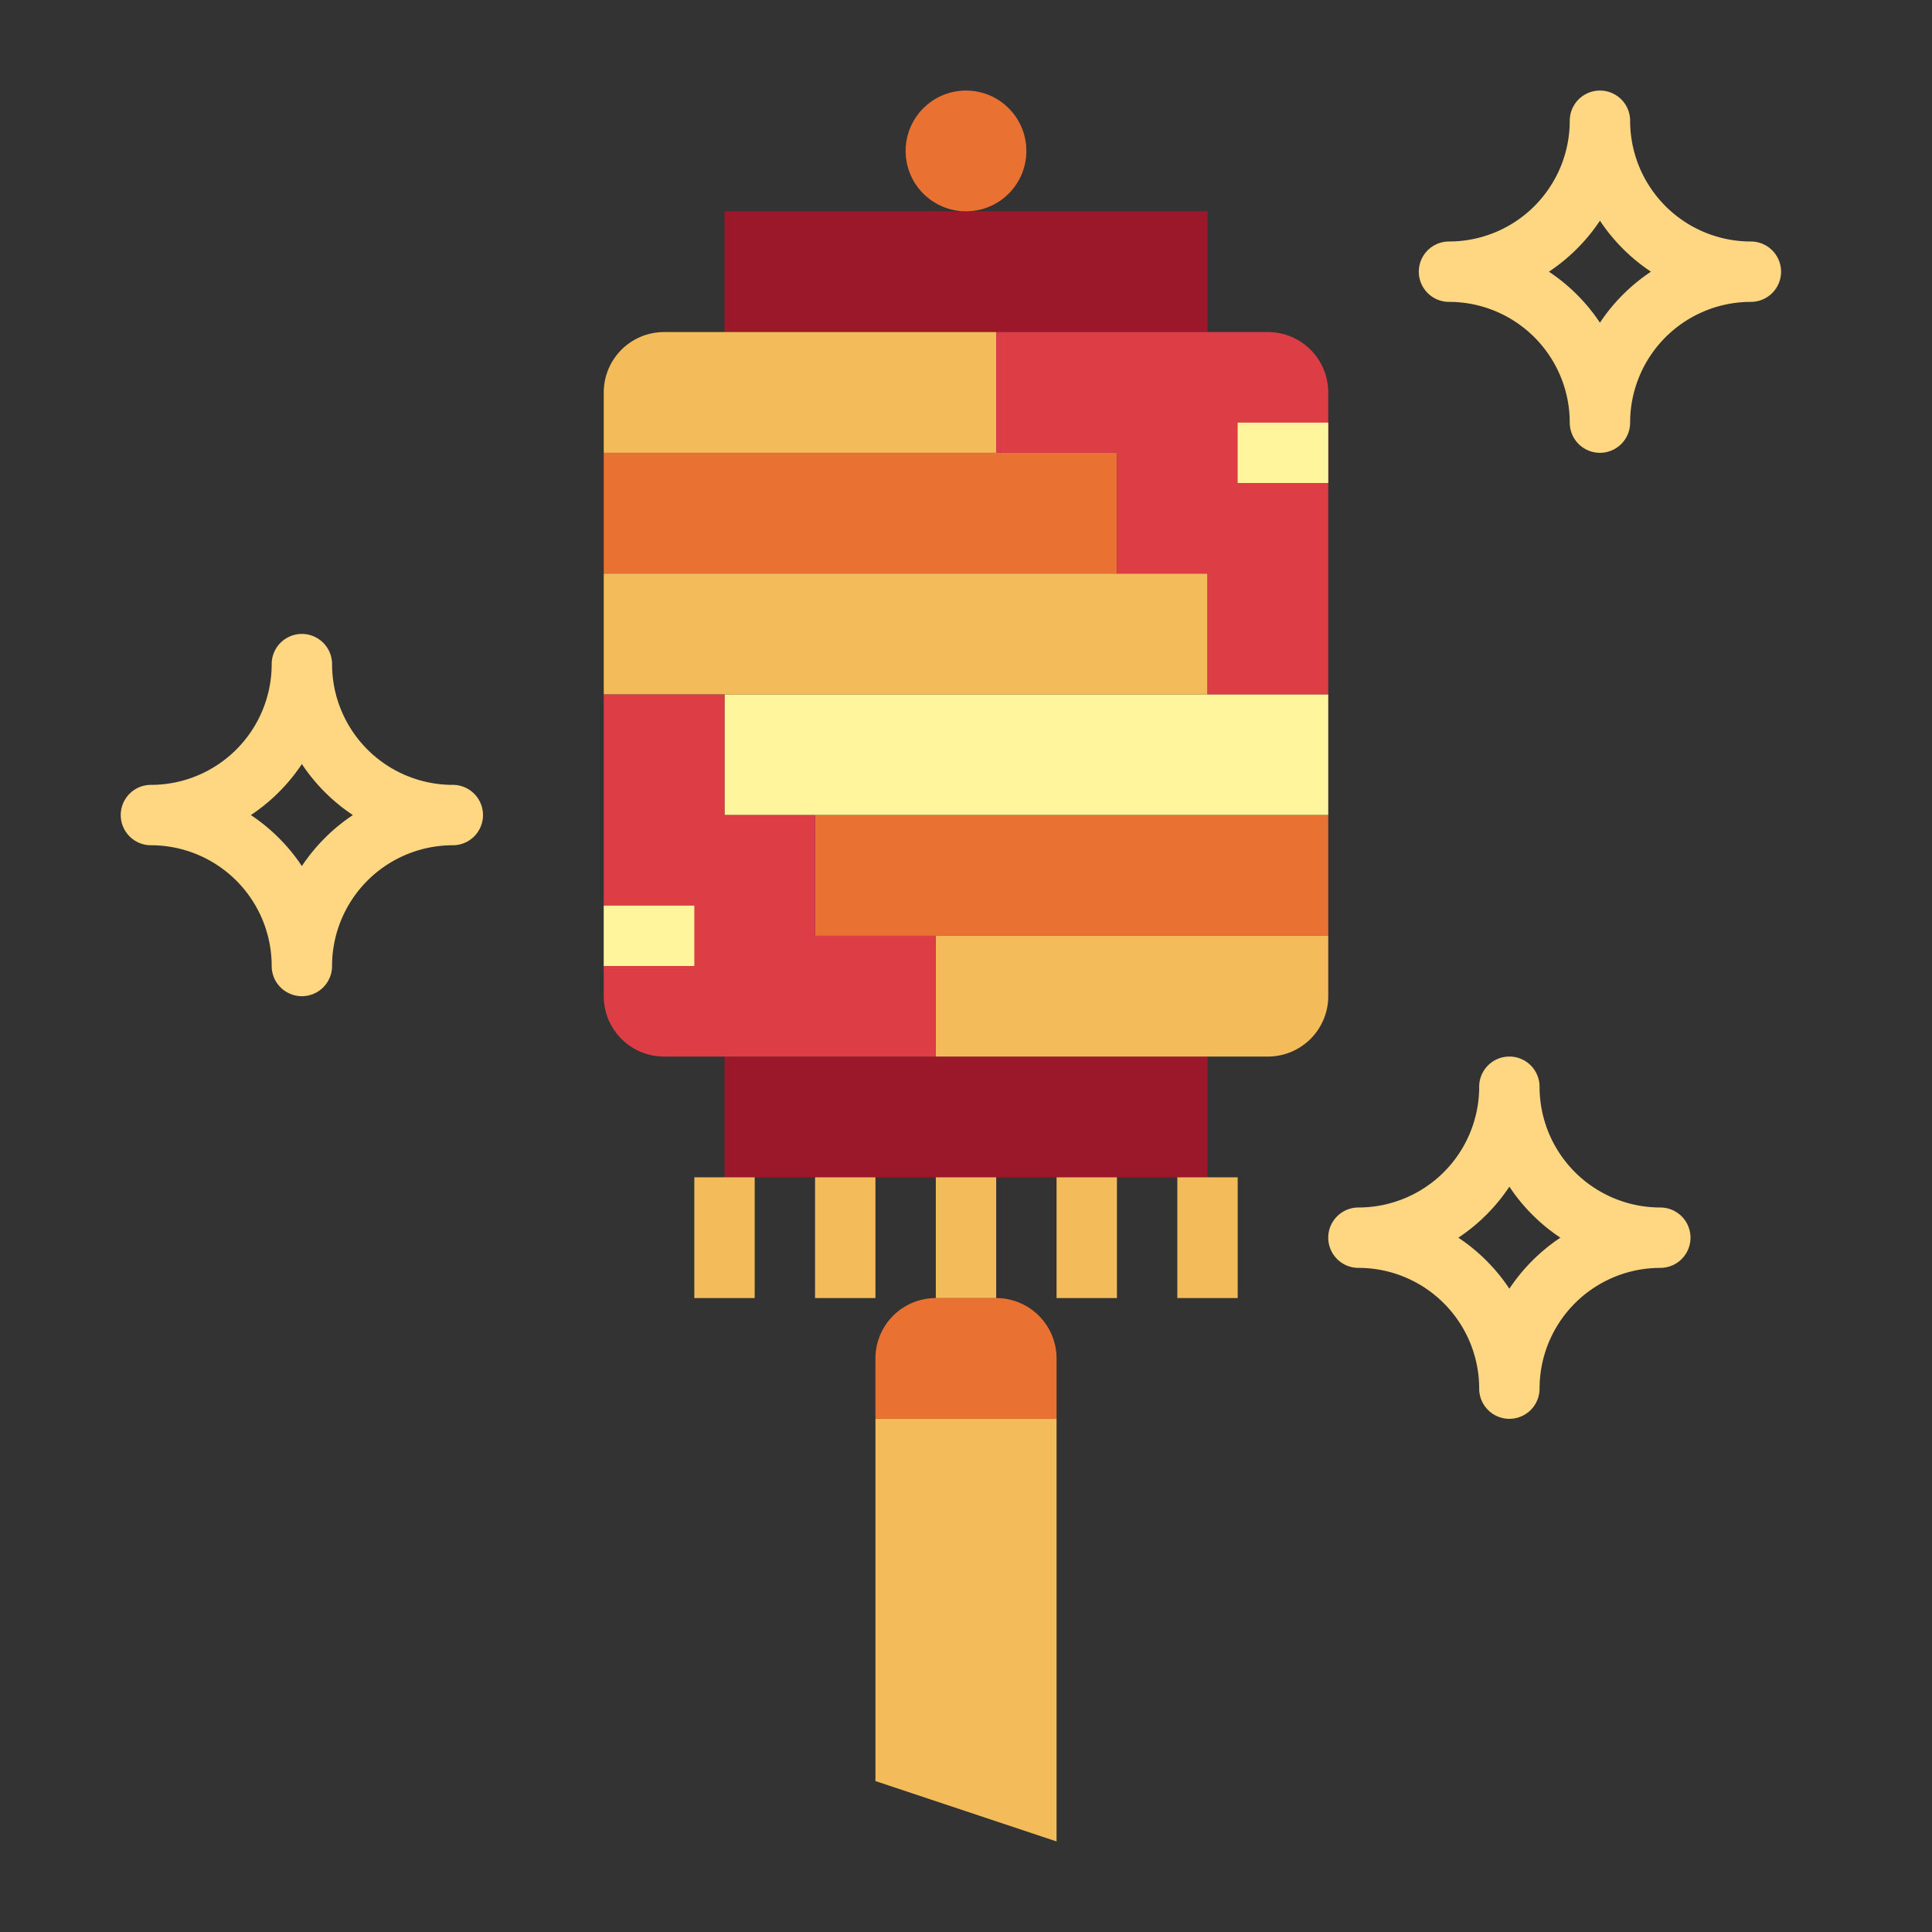
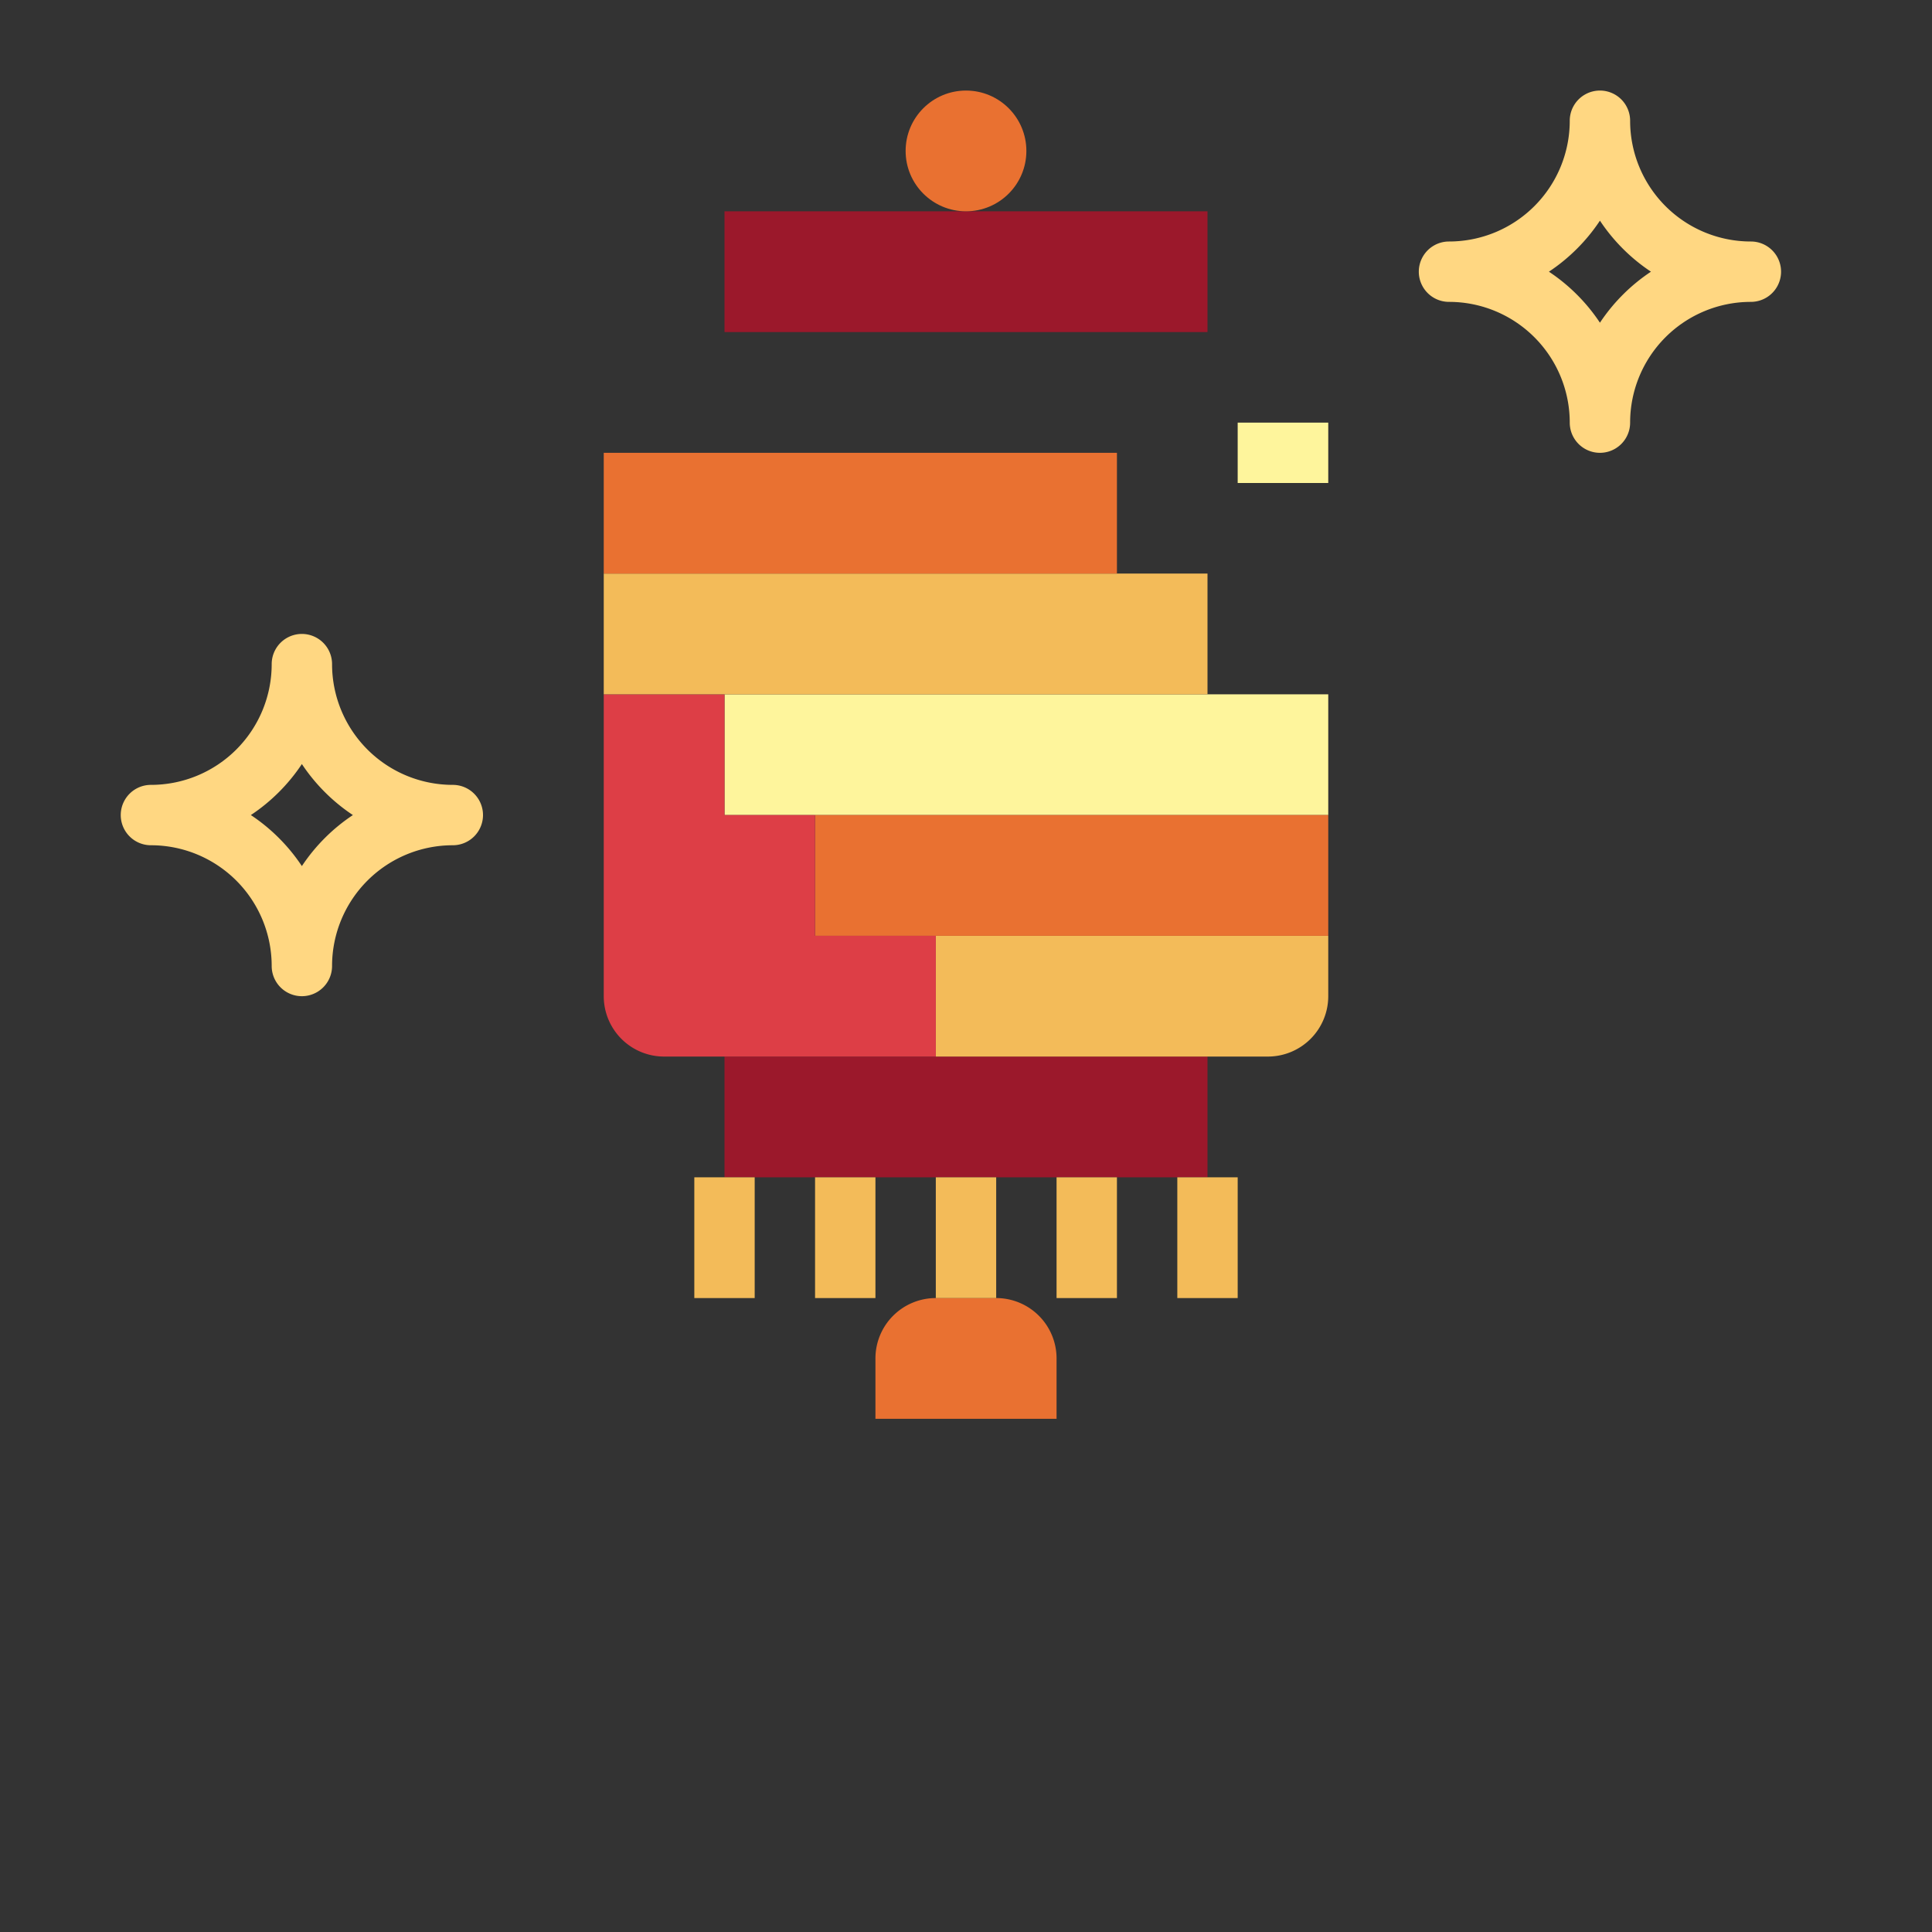
<svg xmlns="http://www.w3.org/2000/svg" viewBox="0 0 64 64" width="512" height="512">
  <rect x="0" y="0" width="64" height="64" fill="#333333" stroke="none" />
  <g id="flat">
    <rect x="24" y="7" width="16" height="4" style="fill:#9b182b" />
    <rect x="24" y="35" width="16" height="4" style="fill:#9b182b" />
    <circle cx="32" cy="5" r="2" style="fill:#e97131" />
    <path d="M31,31H44a0,0,0,0,1,0,0v2a2,2,0,0,1-2,2H31a0,0,0,0,1,0,0V31A0,0,0,0,1,31,31Z" style="fill:#f3bb59" />
    <rect x="24" y="23" width="20" height="4" style="fill:#fef59c" />
    <rect x="27" y="27" width="17" height="4" style="fill:#e97131" />
-     <polygon points="35 61 29 59 29 47 35 47 35 61" style="fill:#f3bb59" />
    <path d="M31,43h2a2,2,0,0,1,2,2v2a0,0,0,0,1,0,0H29a0,0,0,0,1,0,0V45A2,2,0,0,1,31,43Z" style="fill:#e97131" />
    <rect x="31" y="39" width="2" height="4" style="fill:#f3bb59" />
    <rect x="23" y="39" width="2" height="4" style="fill:#f3bb59" />
    <rect x="39" y="39" width="2" height="4" style="fill:#f3bb59" />
    <rect x="27" y="39" width="2" height="4" style="fill:#f3bb59" />
    <rect x="35" y="39" width="2" height="4" style="fill:#f3bb59" />
    <path d="M27,31h0V27H24V23H20V33a2,2,0,0,0,2,2h9V31Z" style="fill:#dd3e46" />
-     <rect x="20" y="30" width="3" height="2" style="fill:#fef59c" />
-     <path d="M20,11H33a0,0,0,0,1,0,0v2a2,2,0,0,1-2,2H20a0,0,0,0,1,0,0V11A0,0,0,0,1,20,11Z" transform="translate(53 26) rotate(-180)" style="fill:#f3bb59" />
    <rect x="20" y="19" width="20" height="4" transform="translate(60 42) rotate(-180)" style="fill:#f3bb59" />
    <rect x="20" y="15" width="17" height="4" style="fill:#e97131" />
-     <path d="M37,15h0v4h3v4h4V13a2,2,0,0,0-2-2H33v4Z" style="fill:#dd3e46" />
    <rect x="41" y="14" width="3" height="2" style="fill:#fef59c" />
    <path d="M15,26a4,4,0,0,1-4-4,1,1,0,0,0-2,0,4,4,0,0,1-4,4,1,1,0,0,0,0,2,4,4,0,0,1,4,4,1,1,0,0,0,2,0,4,4,0,0,1,4-4,1,1,0,0,0,0-2Zm-5,2.69A6.044,6.044,0,0,0,8.31,27,6.044,6.044,0,0,0,10,25.31,6.044,6.044,0,0,0,11.69,27,6.044,6.044,0,0,0,10,28.69Z" style="fill:#ffd782" />
-     <path d="M55,40a4,4,0,0,1-4-4,1,1,0,0,0-2,0,4,4,0,0,1-4,4,1,1,0,0,0,0,2,4,4,0,0,1,4,4,1,1,0,0,0,2,0,4,4,0,0,1,4-4,1,1,0,0,0,0-2Zm-5,2.69A6.044,6.044,0,0,0,48.31,41,6.044,6.044,0,0,0,50,39.31,6.044,6.044,0,0,0,51.69,41,6.044,6.044,0,0,0,50,42.69Z" style="fill:#ffd782" />
    <path d="M58,8a4,4,0,0,1-4-4,1,1,0,0,0-2,0,4,4,0,0,1-4,4,1,1,0,0,0,0,2,4,4,0,0,1,4,4,1,1,0,0,0,2,0,4,4,0,0,1,4-4,1,1,0,0,0,0-2Zm-5,2.69A6.044,6.044,0,0,0,51.31,9,6.044,6.044,0,0,0,53,7.31,6.044,6.044,0,0,0,54.69,9,6.044,6.044,0,0,0,53,10.69Z" style="fill:#ffd782" />
  </g>
</svg>